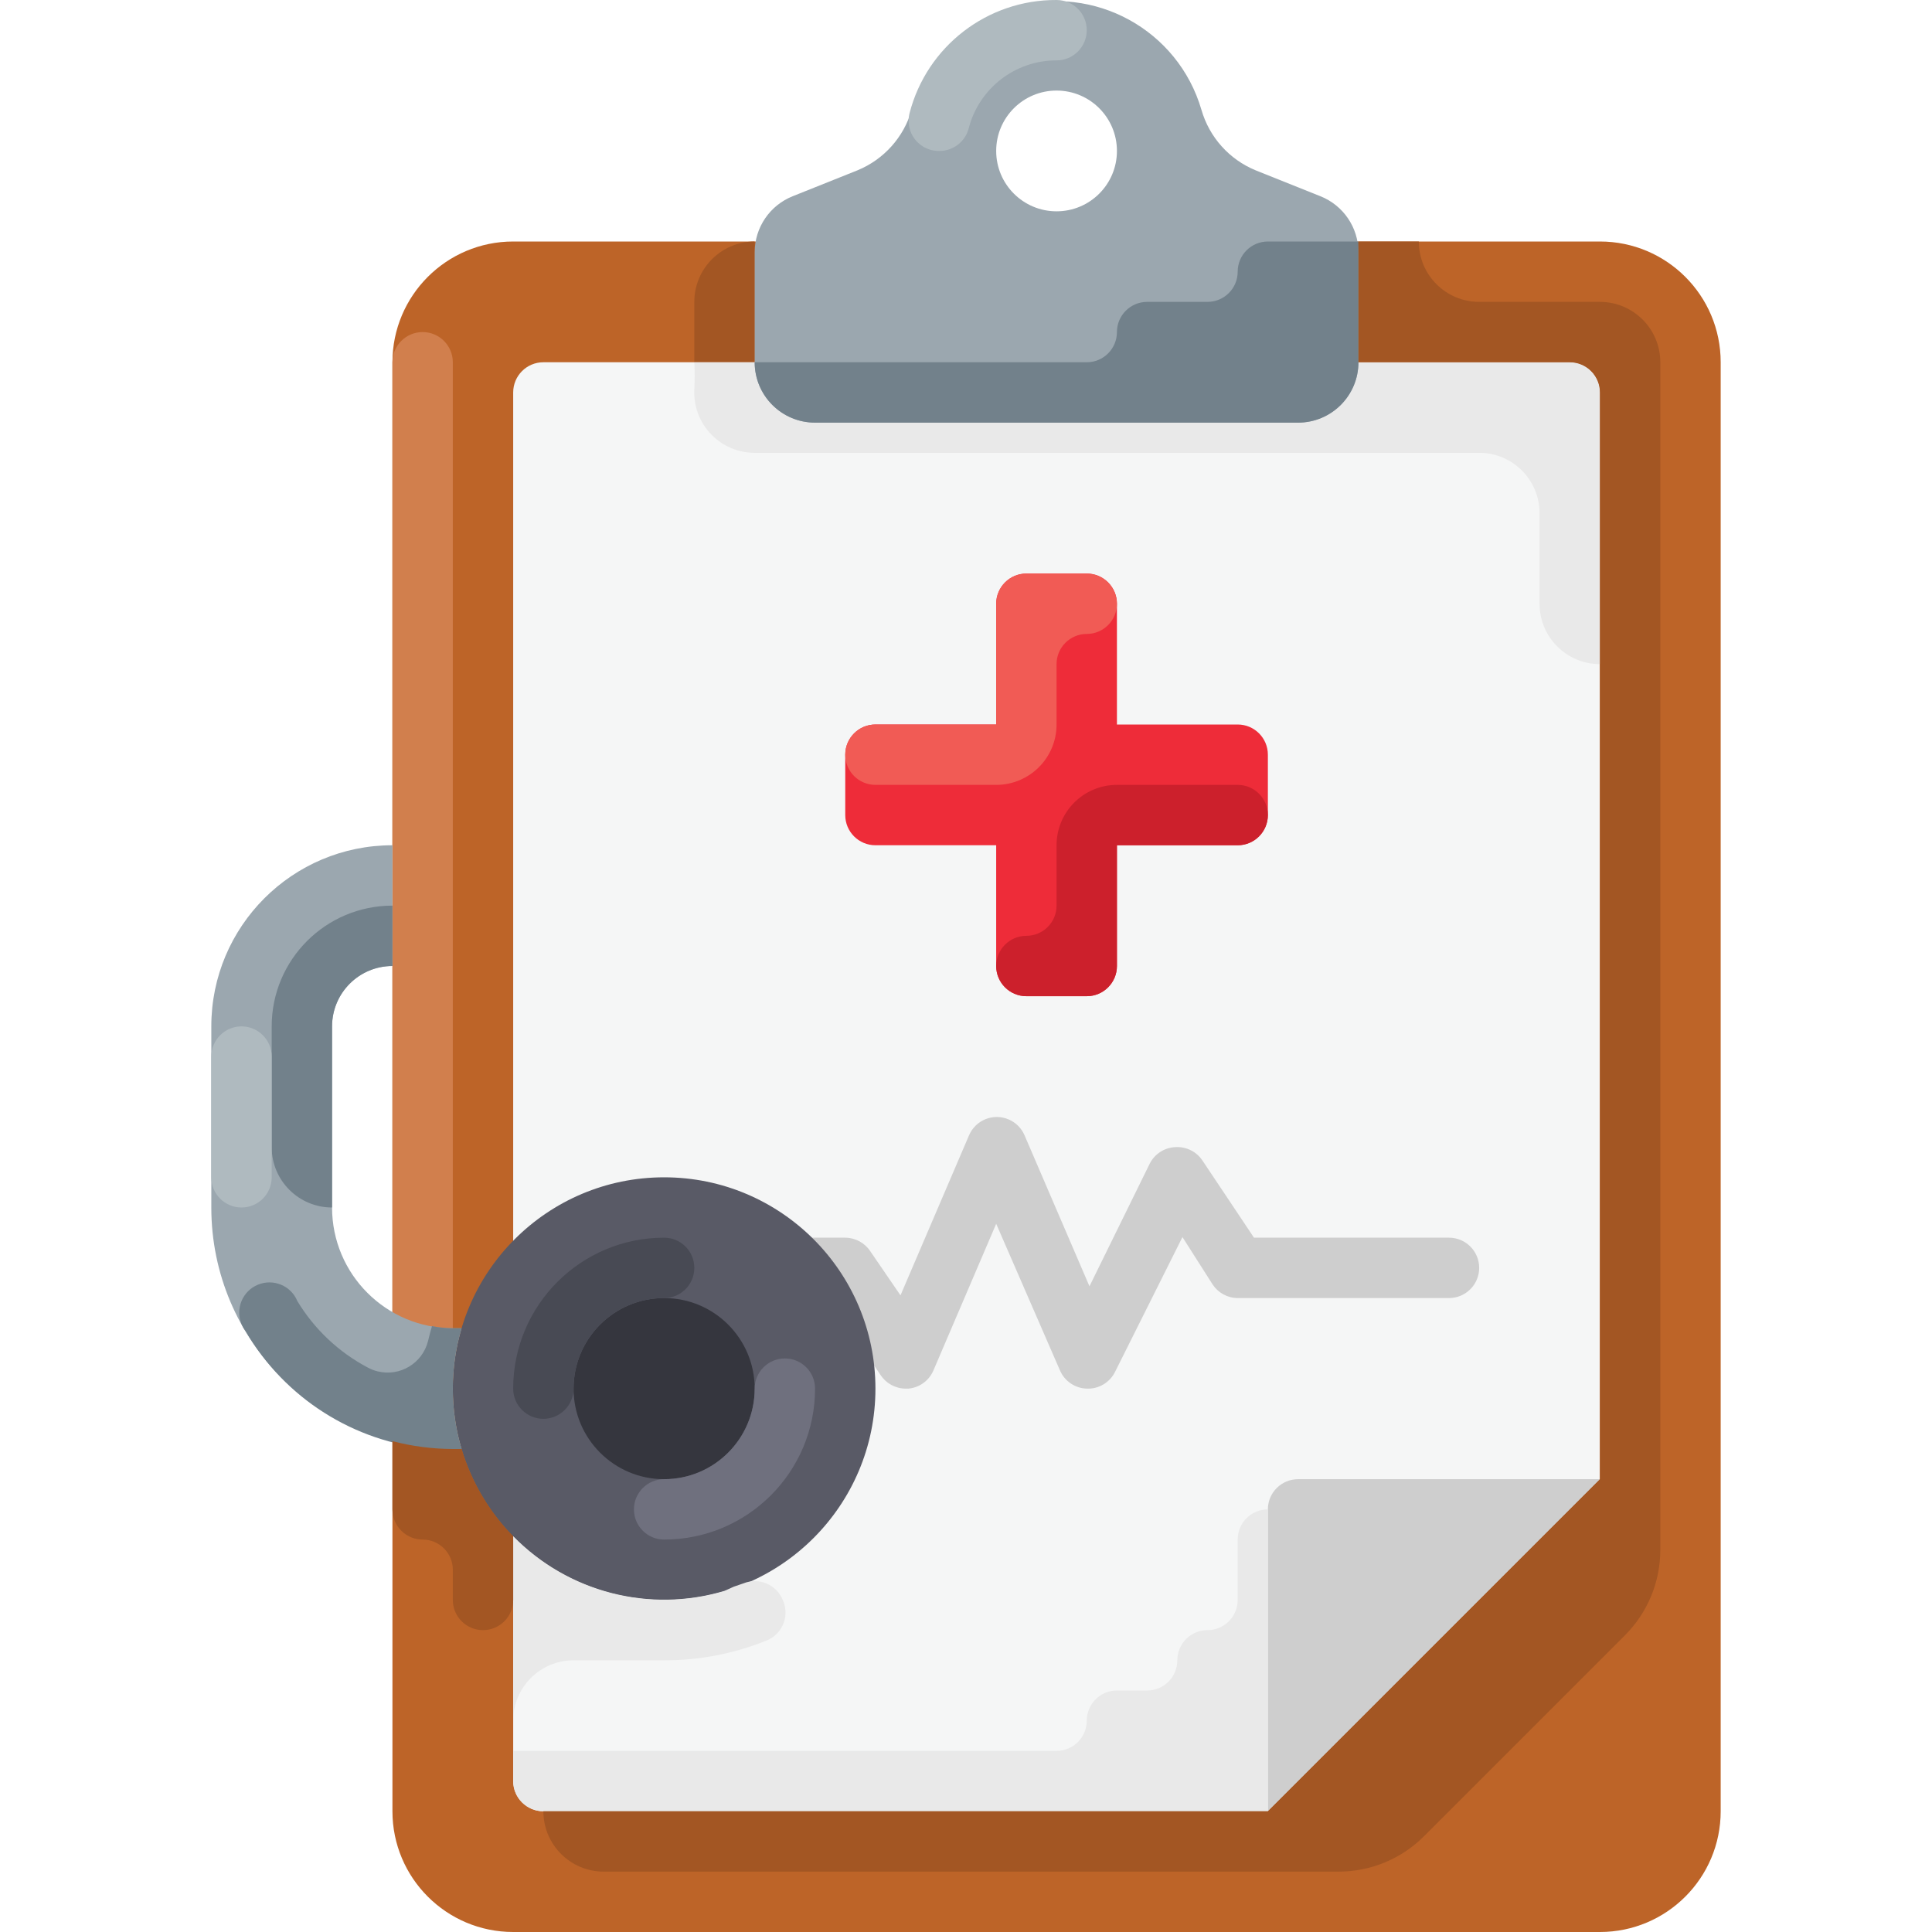
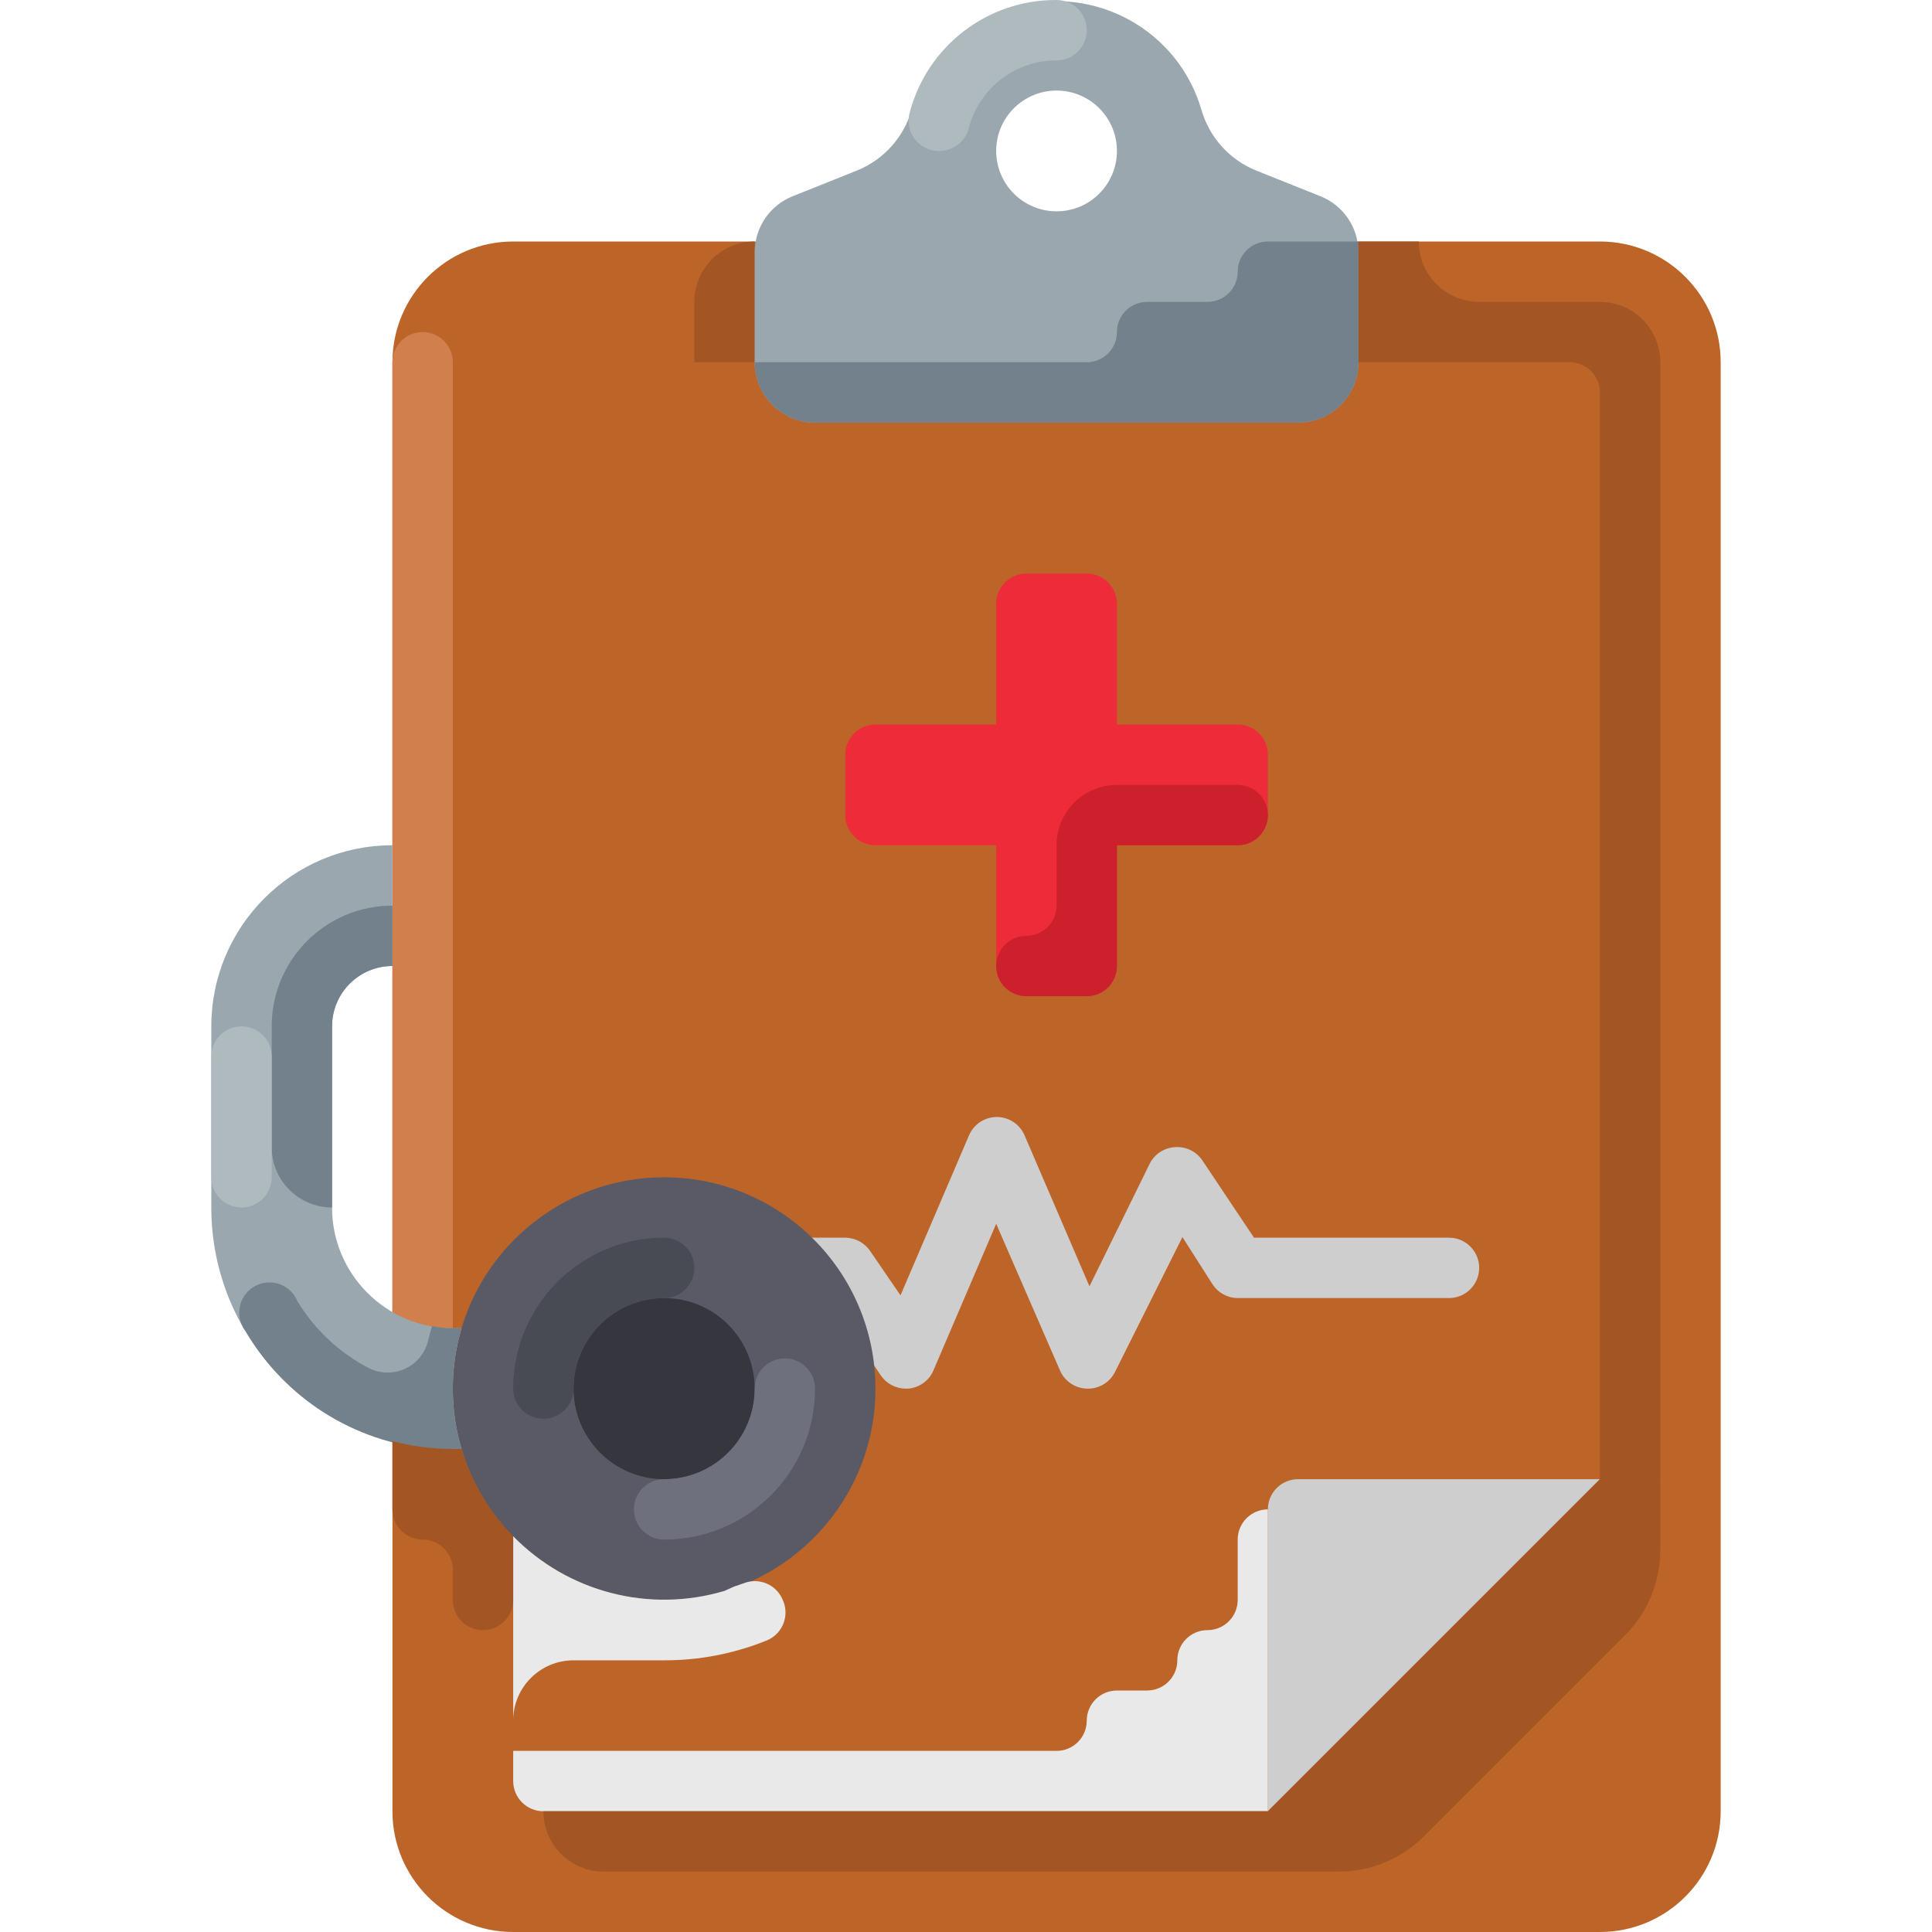
<svg xmlns="http://www.w3.org/2000/svg" height="800px" width="800px" version="1.1" id="Layer_1" viewBox="0 0 512.001 512.001" xml:space="preserve">
  <path style="fill:#BD6428;" d="M136,64.001h288c17.672,0,32,14.328,32,32v384c0,17.672-14.328,32-32,32H136  c-17.672,0-32-14.328-32-32v-384C104,78.329,118.328,64.001,136,64.001z" />
-   <path style="fill:#F5F6F6;" d="M144,480.001c-4.416,0-8-3.584-8-8v-368c0-4.416,3.584-8,8-8h272c4.416,0,8,3.584,8,8v288l-88,88H144  z" />
  <path style="fill:#A35623;" d="M200,96.001h-16v-16c0-8.84,7.16-16,16-16l0,0V96.001z" />
  <path style="fill:#CECECE;" d="M424,392.001h-80c-4.416,0-8,3.584-8,8v80L424,392.001z" />
  <path style="fill:#D17F4D;" d="M112,88.001L112,88.001c4.416,0,8,3.584,8,8v264c0,4.416-3.584,8-8,8l0,0c-4.416,0-8-3.584-8-8v-264  C104,91.585,107.584,88.001,112,88.001z" />
  <g>
    <path style="fill:#E9E9E9;" d="M328,408.001v16c0,4.416-3.584,8-8,8l0,0c-4.416,0-8,3.584-8,8s-3.584,8-8,8h-8   c-4.416,0-8,3.584-8,8s-3.584,8-8,8H136v8c0,4.416,3.584,8,8,8h192v-80C331.584,400.001,328,403.585,328,408.001z" />
-     <path style="fill:#E9E9E9;" d="M416,96.001H184c0.128,2.4,0.128,4.8,0,7.2c-0.44,8.824,6.352,16.336,15.176,16.776   c0.28,0.016,0.552,0.024,0.824,0.024h192c8.84,0,16,7.16,16,16v24l0,0c0,8.84,7.16,16,16,16l0,0v-72   C424,99.585,420.416,96.001,416,96.001z" />
  </g>
  <path style="fill:#9BA7AF;" d="M332.72,45.121c-6.96-2.872-12.232-8.76-14.32-16c-6.184-21.208-28.392-33.384-49.6-27.2  c-13.12,3.824-23.376,14.08-27.2,27.2c-2.088,7.24-7.36,13.128-14.32,16l-17.2,6.88c-6.064,2.416-10.056,8.272-10.08,14.8v29.2  c0,8.84,7.16,16,16,16h128c8.84,0,16-7.16,16-16v-29.2c-0.024-6.528-4.016-12.384-10.08-14.8L332.72,45.121z M280,56.001  c-8.84,0-16-7.16-16-16s7.16-16,16-16s16,7.16,16,16S288.84,56.001,280,56.001z" />
  <path style="fill:#72818B;" d="M336,64.001c-4.416,0-8,3.584-8,8l0,0c0,4.416-3.584,8-8,8h-16c-4.416,0-8,3.584-8,8l0,0  c0,4.416-3.584,8-8,8h-88c0,8.84,7.16,16,16,16h128c8.84,0,16-7.16,16-16v-32H336z" />
  <path style="fill:#AFBABF;" d="M249.04,40.001c-4.416,0.144-8.112-3.328-8.248-7.744c-0.024-0.76,0.064-1.52,0.248-2.256  c4.584-17.744,20.632-30.104,38.96-30c4.416,0,8,3.584,8,8s-3.584,8-8,8c-10.96-0.016-20.544,7.392-23.28,18  C255.816,37.513,252.664,39.969,249.04,40.001z" />
  <path style="fill:#A35623;" d="M424,80.001h-32c-8.84,0-16-7.16-16-16h-16v32h56c4.416,0,8,3.584,8,8v288l-88,88H144  c0,8.84,7.16,16,16,16h194.72c8.488,0.008,16.632-3.36,22.64-9.36l53.28-53.28c6-6.008,9.368-14.152,9.36-22.64V96.001  C440,87.169,432.84,80.001,424,80.001z" />
  <path style="fill:#EE2C39;" d="M328,192.001h-32v-32c0-4.416-3.584-8-8-8h-16c-4.416,0-8,3.584-8,8v32h-32c-4.416,0-8,3.584-8,8v16  c0,4.416,3.584,8,8,8h32v32c0,4.416,3.584,8,8,8h16c4.416,0,8-3.584,8-8v-32h32c4.416,0,8-3.584,8-8v-16  C336,195.585,332.416,192.001,328,192.001z" />
  <path style="fill:#CC202C;" d="M296,208.001c-8.84,0-16,7.16-16,16l0,0v16c0,4.416-3.584,8-8,8s-8,3.584-8,8c0,4.416,3.584,8,8,8h16  c4.416,0,8-3.584,8-8v-32h32c4.416,0,8-3.584,8-8l0,0c0-4.416-3.584-8-8-8H296z" />
-   <path style="fill:#F15B55;" d="M264,208.001c8.84,0,16-7.16,16-16l0,0v-16c0-4.416,3.584-8,8-8s8-3.584,8-8s-3.584-8-8-8h-16  c-4.416,0-8,3.584-8,8v32h-32c-4.416,0-8,3.584-8,8l0,0c0,4.416,3.584,8,8,8H264z" />
  <path style="fill:#CECECE;" d="M240,368.001c-2.68-0.016-5.168-1.368-6.64-3.6l-13.68-20.4H176c-4.416,0-8-3.584-8-8s3.584-8,8-8h48  c2.68,0.016,5.168,1.368,6.64,3.6l8,11.68l18.16-42.4c1.728-4.064,6.432-5.96,10.496-4.224c1.904,0.808,3.416,2.32,4.224,4.224  l17.2,40l16-32.56c1.32-2.56,3.92-4.208,6.8-4.32c2.832-0.168,5.536,1.168,7.12,3.52l13.68,20.48H384c4.416,0,8,3.584,8,8  s-3.584,8-8,8h-56c-2.68-0.016-5.168-1.368-6.64-3.6l-8-12.56l-17.84,35.68c-1.392,2.856-4.344,4.616-7.52,4.48  c-3.12-0.096-5.904-2-7.12-4.88l-16.88-38.8l-16.64,38.88c-1.16,2.696-3.712,4.544-6.64,4.8H240z" />
  <circle style="fill:#595A66;" cx="176" cy="368.001" r="56" />
  <circle style="fill:#35363E;" cx="176" cy="368.001" r="24" />
  <path style="fill:#6F707E;" d="M208,360.001c4.416,0,8,3.584,8,8c0,22.088-17.912,40-40,40c-4.416,0-8-3.584-8-8s3.584-8,8-8  c13.256,0,24-10.744,24-24C200,363.585,203.584,360.001,208,360.001z" />
  <path style="fill:#484A54;" d="M144,376.001c-4.416,0-8-3.584-8-8c0-22.088,17.912-40,40-40c4.416,0,8,3.584,8,8s-3.584,8-8,8  c-13.256,0-24,10.744-24,24C152,372.417,148.416,376.001,144,376.001z" />
  <path style="fill:#9BA7AF;" d="M120,368.001c-0.008-5.416,0.776-10.808,2.32-16H120c-17.672,0-32-14.328-32-32v-48  c0-8.84,7.16-16,16-16v-32c-26.512,0-48,21.488-48,48v48c0,35.344,28.656,64,64,64h2.32  C120.776,378.809,119.992,373.417,120,368.001z" />
  <g>
    <path style="fill:#72818B;" d="M88,299.601v-27.6c0-8.84,7.16-16,16-16v-16c-17.672,0-32,14.328-32,32v32c0,8.84,7.16,16,16,16l0,0   V299.601z" />
    <path style="fill:#72818B;" d="M120,368.001c-0.008-5.416,0.776-10.808,2.32-16H120c-1.856-0.024-3.696-0.216-5.52-0.56   c-0.376,1.28-0.72,2.584-1.04,3.92c-1.464,5.92-7.448,9.528-13.368,8.064c-0.92-0.224-1.8-0.568-2.632-1.024   c-7.696-4.072-14.136-10.152-18.64-17.6c-1.68-4.088-6.36-6.032-10.448-4.344c-4.088,1.68-6.032,6.36-4.344,10.448   c0.28,0.68,0.656,1.32,1.112,1.904c10.36,17.736,28.664,29.368,49.12,31.2l0,0c1.92,0,3.76,0,5.76,0h2.32   C120.776,378.809,119.992,373.417,120,368.001z" />
  </g>
  <path style="fill:#AFBABF;" d="M64,272.001L64,272.001c4.416,0,8,3.584,8,8v32c0,4.416-3.584,8-8,8l0,0c-4.416,0-8-3.584-8-8v-32  C56,275.585,59.584,272.001,64,272.001z" />
  <path style="fill:#E9E9E9;" d="M207.44,424.001c-1.664-4.08-6.312-6.048-10.4-4.4l-2.56,0.88l-2.48,1.12l0,0  c-19.904,5.936-41.464,0.36-56-14.48v48.88c0-8.84,7.16-16,16-16h24c9.264,0.024,18.448-1.744,27.04-5.2  c4.12-1.584,6.184-6.216,4.592-10.336C207.576,424.305,207.512,424.153,207.44,424.001z" />
  <path style="fill:#A35623;" d="M122.32,384.001H120c-5.4-0.016-10.776-0.712-16-2.08v18.08c0,4.416,3.584,8,8,8s8,3.584,8,8v8  c0,4.416,3.584,8,8,8c4.416,0,8-3.584,8-8v-16.88C129.632,400.641,124.936,392.705,122.32,384.001z" />
</svg>